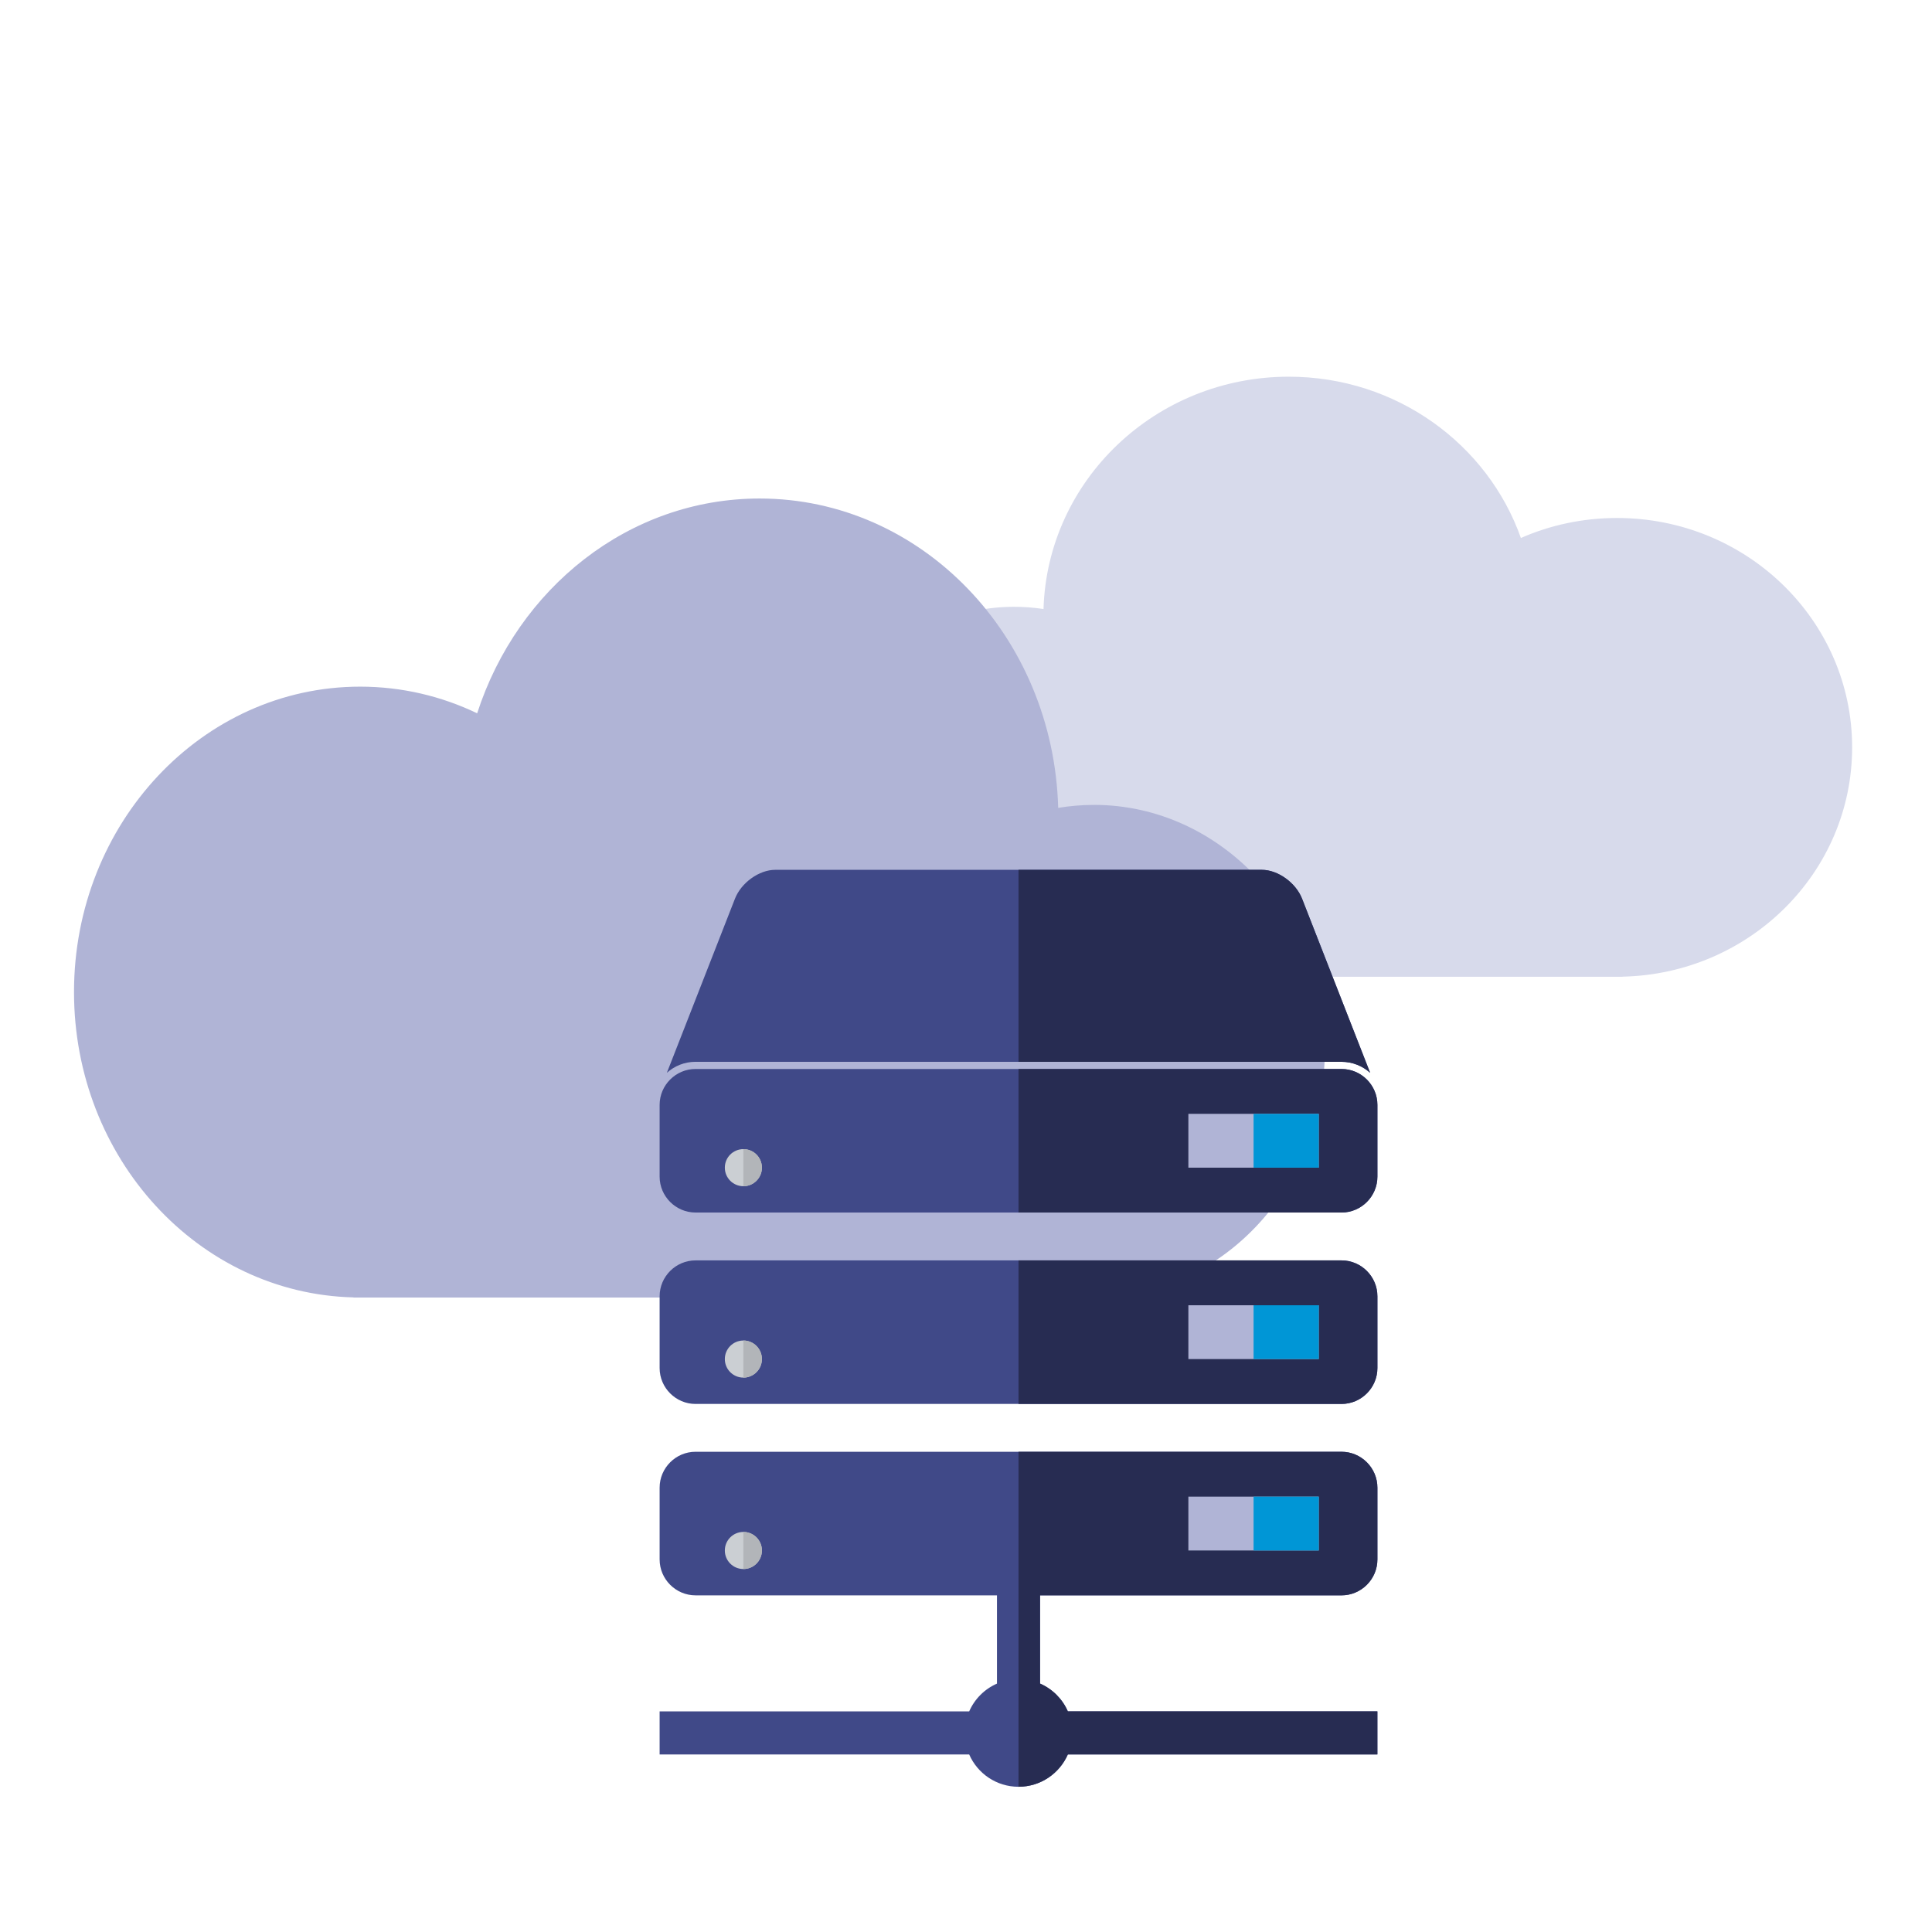
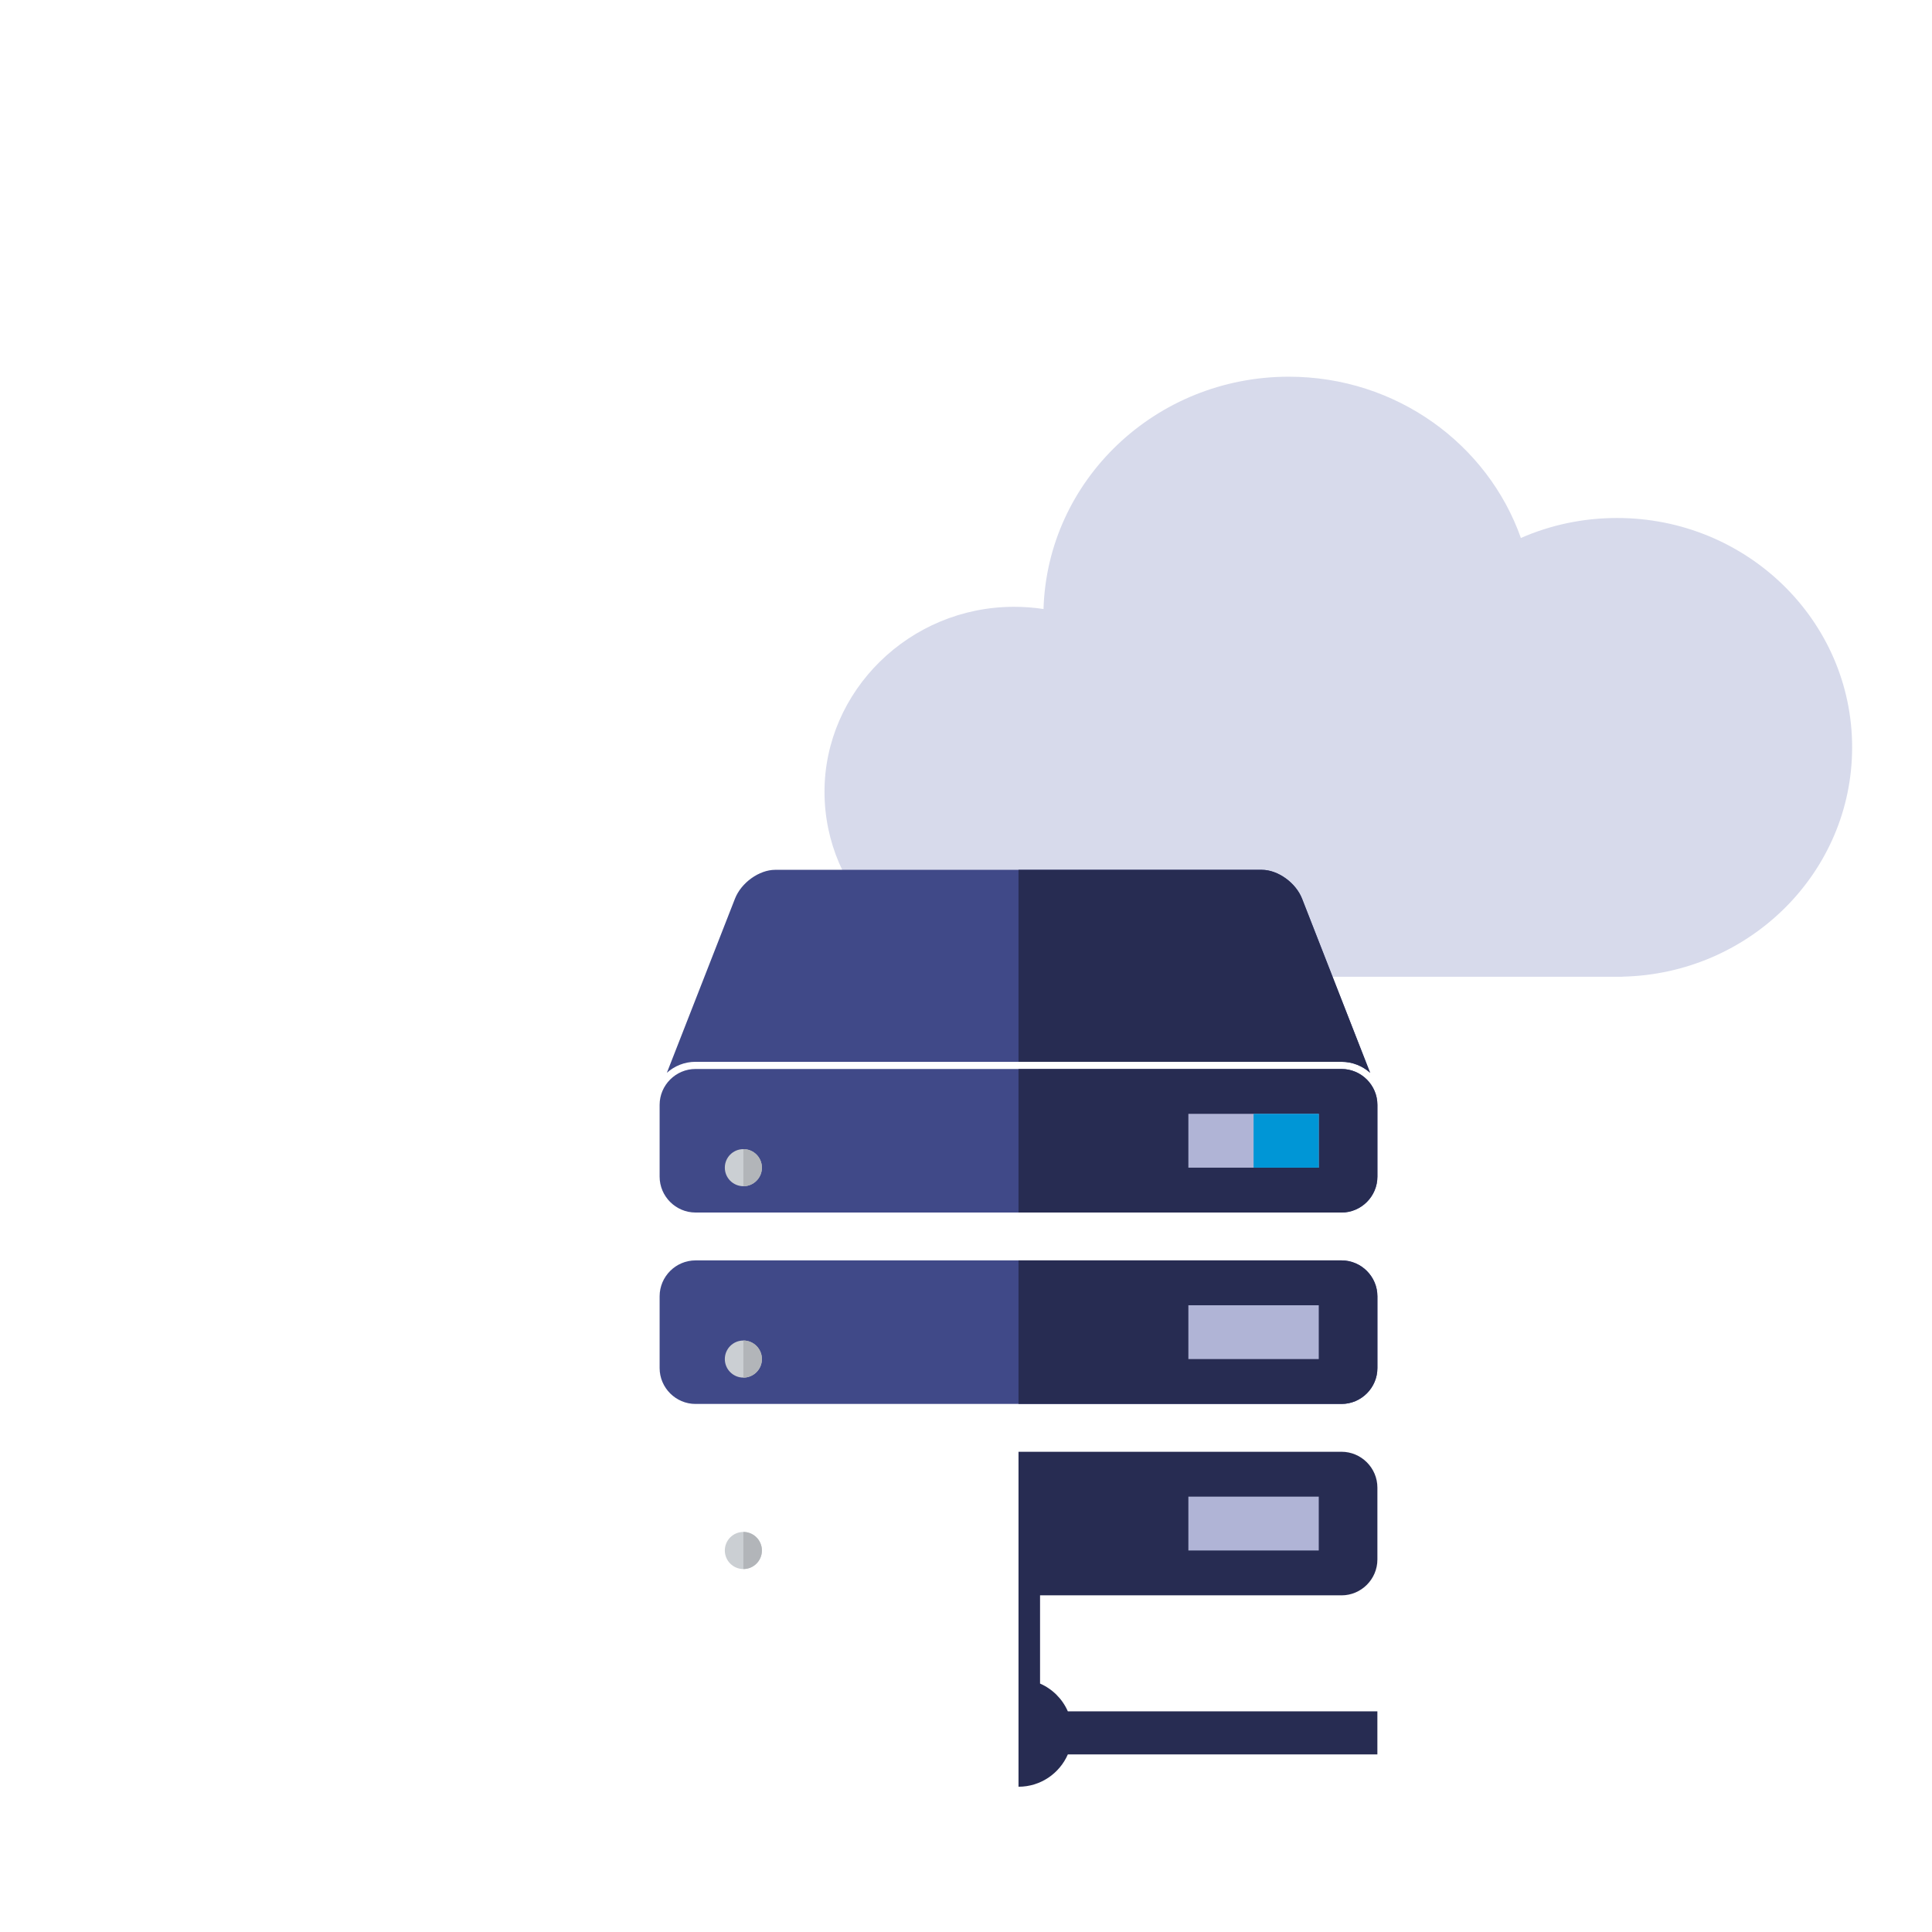
<svg xmlns="http://www.w3.org/2000/svg" id="Layer_3" width="1000" height="1000" viewBox="0 0 1000 1000">
  <defs>
    <style>.cls-1{fill:#b2b5b9;}.cls-2{fill:#cbcfd3;}.cls-3{fill:#0096d6;}.cls-4{fill:#b0b4d6;}.cls-5{fill:#272c52;}.cls-6{fill:#404988;}.cls-7{fill:#d7daeb;}</style>
  </defs>
  <path class="cls-7" d="m524.89,314.08c5.18,0,10.27.4,15.23,1.15,2-66.74,58.08-120.25,126.97-120.25,55.64,0,102.93,34.9,120.12,83.48,15.19-6.66,32.02-10.35,49.77-10.35,67.2,0,121.68,53.15,121.68,118.72,0,64.65-52.96,117.24-118.87,118.69,0,.01,0,.03,0,.04h-317.17v-.04c-53.15-1.17-95.86-43.58-95.86-95.71s43.93-95.73,98.12-95.73Z" />
-   <path class="cls-4" d="m566.26,416.62c-6.31,0-12.5.53-18.54,1.53-2.43-88.87-70.69-160.12-154.54-160.12-67.72,0-125.27,46.47-146.2,111.17-18.48-8.86-38.98-13.79-60.57-13.79-81.79,0-148.1,70.78-148.1,158.08,0,86.09,64.46,156.11,144.68,158.04,0,.02,0,.04,0,.06h386.03v-.05c64.69-1.56,116.67-58.03,116.67-127.45s-53.47-127.48-119.43-127.48Z" />
  <g>
-     <path class="cls-6" d="m694.36,825.75c10.22,0,18.58-8.36,18.58-18.58v-37.16c0-10.22-8.36-18.58-18.58-18.58h-334.36c-10.21,0-18.58,8.36-18.58,18.58v37.16c0,10.22,8.37,18.58,18.58,18.58h156.03v45.68c-6.42,2.81-11.57,7.96-14.38,14.38h-160.23v22.3h160.23c4.3,9.84,14.11,16.72,25.53,16.72s21.22-6.88,25.53-16.72h160.22v-22.3h-160.22c-2.8-6.42-7.96-11.57-14.38-14.38v-45.68h156.03Z" />
    <path class="cls-5" d="m694.36,825.75c10.22,0,18.58-8.36,18.58-18.58v-37.16c0-10.22-8.36-18.58-18.58-18.58h-167.18v173.38c11.42,0,21.22-6.88,25.53-16.72h160.22v-22.3h-160.22c-2.8-6.42-7.96-11.57-14.38-14.38v-45.68h156.03Z" />
    <path class="cls-2" d="m384.77,812.13c-5.31,0-9.6-4.3-9.6-9.6s4.29-9.6,9.6-9.6,9.59,4.29,9.59,9.6-4.3,9.6-9.59,9.6Z" />
    <path class="cls-6" d="m694.36,652.38h-334.36c-10.21,0-18.58,8.35-18.58,18.58v37.15c0,10.21,8.37,18.57,18.58,18.57h334.36c10.22,0,18.58-8.36,18.58-18.57v-37.15c0-10.22-8.36-18.58-18.58-18.58Z" />
    <path class="cls-5" d="m694.36,652.38h-167.18v74.3h167.18c10.22,0,18.58-8.36,18.58-18.57v-37.15c0-10.22-8.36-18.58-18.58-18.58Z" />
    <path class="cls-6" d="m694.36,553.3h-334.36c-10.21,0-18.58,8.36-18.58,18.58v37.14c0,10.22,8.37,18.58,18.58,18.58h334.36c10.22,0,18.58-8.36,18.58-18.58v-37.14c0-10.22-8.36-18.58-18.58-18.58Z" />
    <path class="cls-5" d="m694.36,553.3h-167.18v74.31h167.18c10.22,0,18.58-8.36,18.58-18.58v-37.14c0-10.22-8.36-18.58-18.58-18.58Z" />
    <path class="cls-6" d="m360,549.59h334.36c5.7,0,10.88,2.16,14.82,5.69l-35.23-90.11c-3.27-8.35-12.59-14.95-20.82-14.95h-251.91c-8.24,0-17.55,6.6-20.81,14.95l-35.24,90.11c3.95-3.53,9.13-5.69,14.82-5.69Z" />
    <path class="cls-2" d="m384.77,613.98c-5.31,0-9.6-4.29-9.6-9.6s4.29-9.59,9.6-9.59,9.59,4.29,9.59,9.59-4.3,9.6-9.59,9.6Z" />
    <rect class="cls-4" x="615.1" y="576.52" width="67.49" height="27.86" />
    <path class="cls-2" d="m384.77,713.05c-5.31,0-9.6-4.3-9.6-9.6s4.29-9.6,9.6-9.6,9.59,4.29,9.59,9.6-4.3,9.6-9.59,9.6Z" />
    <rect class="cls-4" x="615.1" y="675.6" width="67.49" height="27.85" />
    <rect class="cls-4" x="615.1" y="774.66" width="67.49" height="27.87" />
    <path class="cls-5" d="m673.95,465.17c-3.27-8.35-12.59-14.95-20.82-14.95h-125.95v99.37h167.18c5.7,0,10.88,2.16,14.82,5.69l-35.23-90.11Z" />
    <rect class="cls-3" x="648.85" y="576.52" width="33.75" height="27.86" />
-     <rect class="cls-3" x="648.85" y="675.6" width="33.75" height="27.85" />
-     <rect class="cls-3" x="648.85" y="774.66" width="33.75" height="27.87" />
    <path class="cls-1" d="m384.77,594.79v19.19c5.29,0,9.59-4.29,9.59-9.6s-4.3-9.59-9.59-9.59Z" />
    <path class="cls-1" d="m384.77,693.86v19.19c5.29,0,9.59-4.3,9.59-9.6s-4.3-9.6-9.59-9.6Z" />
    <path class="cls-1" d="m384.77,792.94v19.19c5.29,0,9.59-4.3,9.59-9.6s-4.3-9.6-9.59-9.6Z" />
  </g>
</svg>